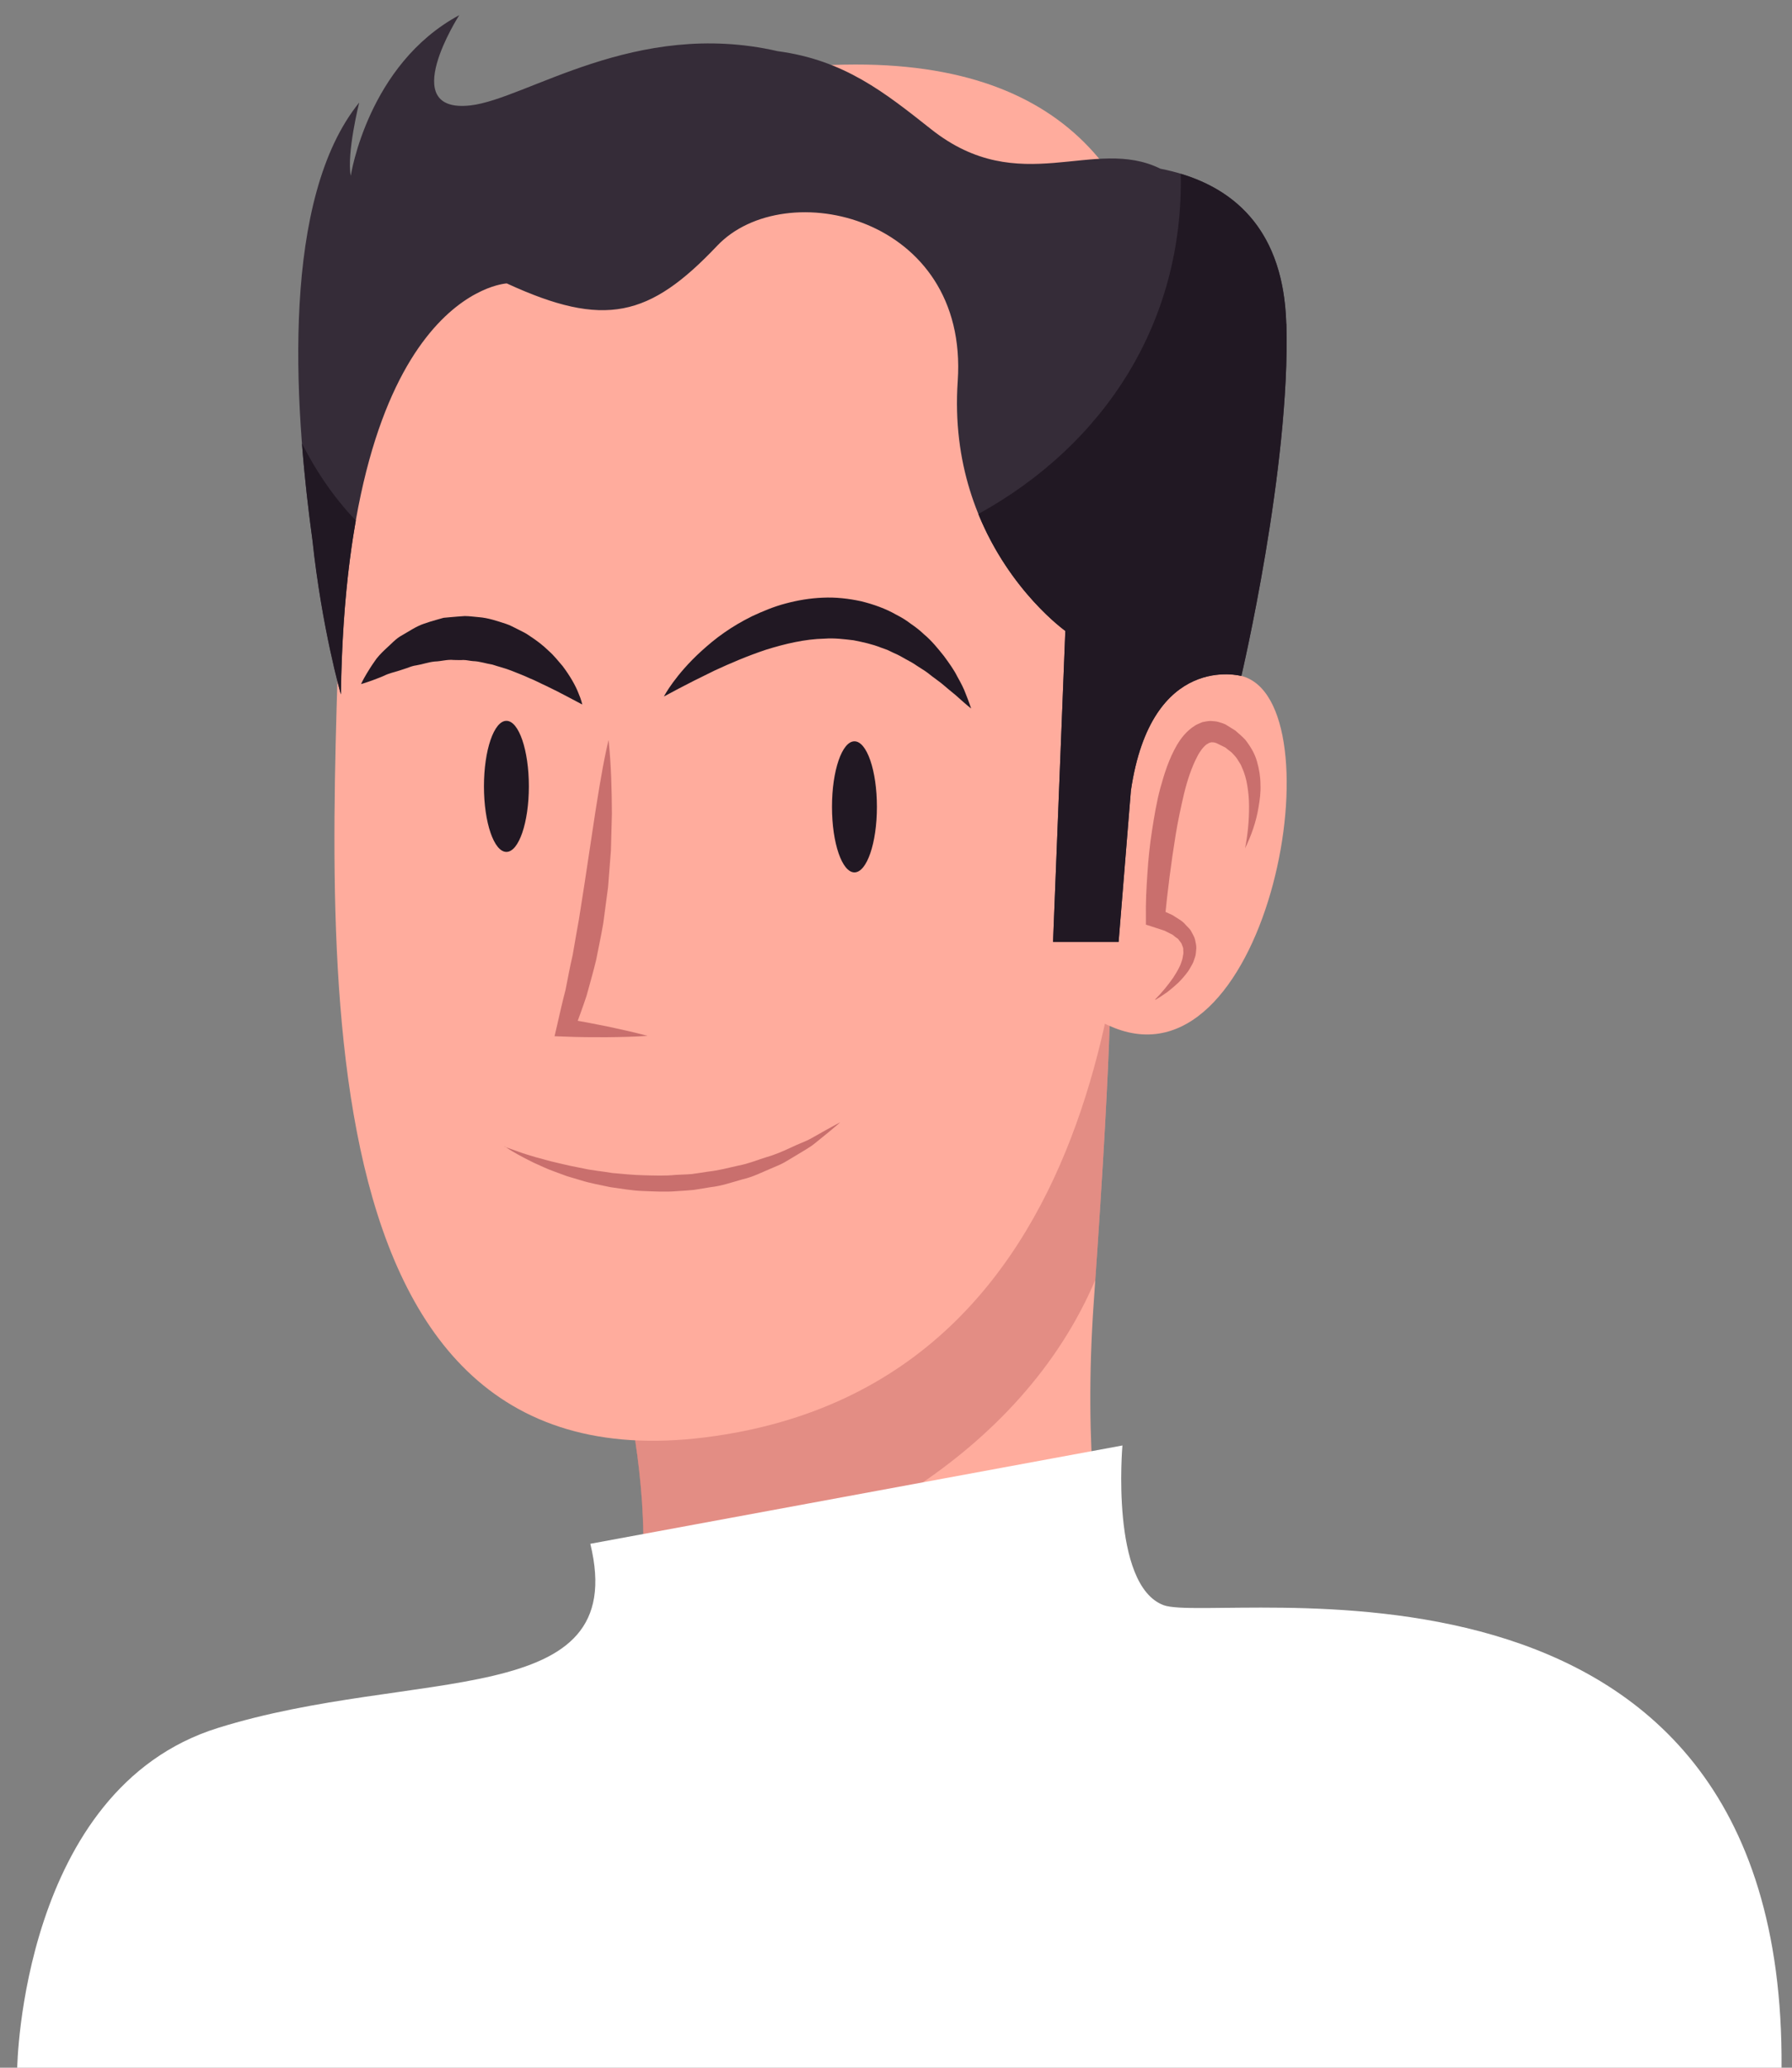
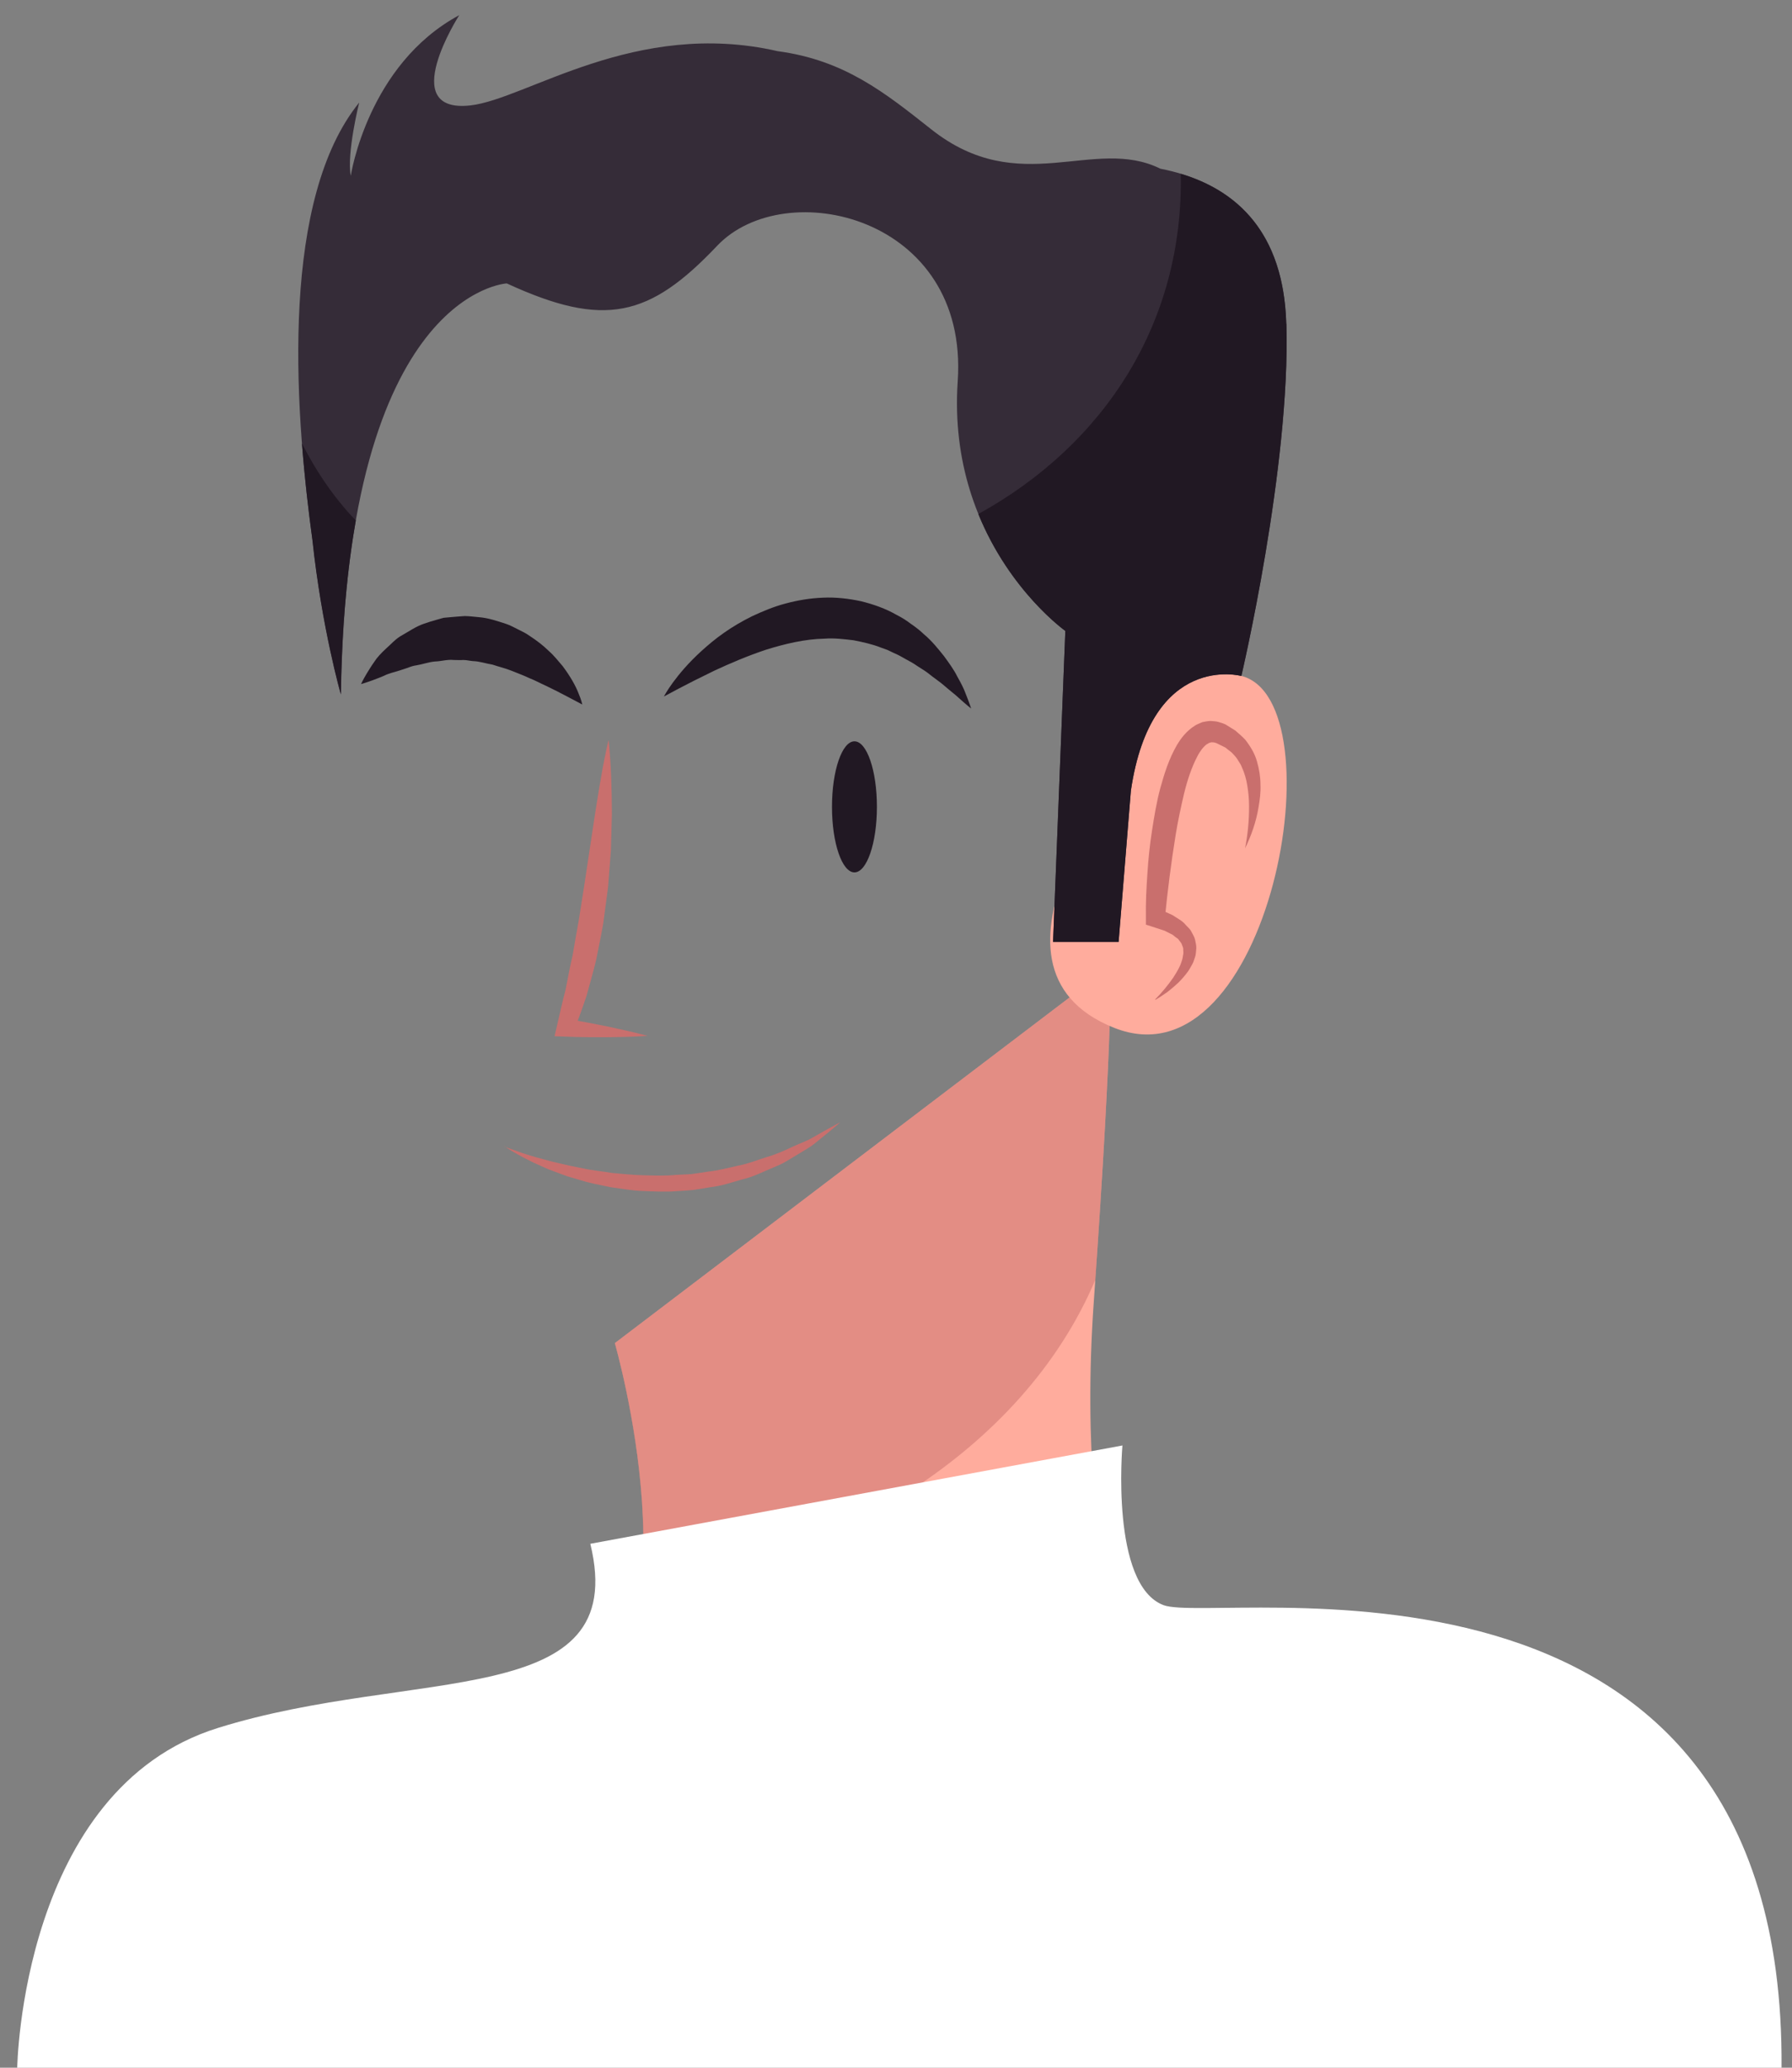
<svg xmlns="http://www.w3.org/2000/svg" width="65" height="75" viewBox="0 0 65 75" fill="none">
  <rect x="0" y="0" width="65" height="75" fill="#808080" stroke="none" />
  <g clip-path="url(#clip0_655_336)">
    <path d="M22.303 48.72C22.303 48.72 25.424 59.562 20.818 62.231C16.216 64.906 41.753 63.123 41.753 63.123C41.753 63.123 38.931 57.779 39.673 47.234C40.416 36.69 40.268 35.06 40.268 35.06L22.299 48.72H22.303Z" fill="#FFAC9D" />
    <path opacity="0.5" d="M23.218 57.788C30.142 56.64 37.053 52.732 39.732 46.419C40.407 36.609 40.268 35.06 40.268 35.06L22.299 48.72C22.299 48.72 23.74 53.74 23.213 57.788H23.218Z" fill="#C96F6D" />
    <path d="M21.412 55.996L40.713 52.43C40.713 52.43 40.268 57.477 42.199 58.22C44.131 58.963 64.769 54.803 64.621 75H0.625C0.625 75 0.774 64.901 7.901 62.677C15.028 60.449 22.898 62.083 21.412 55.996Z" fill="white" />
-     <path d="M29.827 2.374C29.827 2.374 12.651 7.826 12.353 20.806C12.083 32.728 10.125 54.069 25.568 52.137C41.011 50.206 40.857 31.931 41.159 27.487C41.605 20.955 47.543 1.419 29.822 2.374H29.827Z" fill="#FFAC9D" />
    <path d="M41.164 27.487C41.164 27.487 41.461 23.629 45.022 24.516C48.588 25.407 46.062 39.513 40.421 37.284C34.779 35.056 41.164 27.483 41.164 27.483V27.487Z" fill="#FFAC9D" />
    <path d="M46.656 11.747C46.548 7.992 44.387 6.565 42.091 6.12C39.673 4.922 36.99 7.232 33.78 4.692C32.1 3.364 30.633 2.18 28.206 1.856C23.046 0.672 19.093 3.594 17.067 3.823C14.357 4.129 16.658 0.55 16.658 0.55C13.335 2.338 12.723 6.376 12.723 6.376C12.569 5.557 13.029 3.72 13.029 3.72C10.237 7.169 10.62 14.462 11.336 19.586C11.678 22.791 12.367 25.187 12.367 25.187C12.569 10.568 18.382 10.28 18.382 10.28C21.925 11.914 23.56 11.504 26.013 8.915C28.467 6.327 35.144 7.826 34.739 13.823C34.329 19.82 38.642 22.881 38.642 22.881L38.197 34.164H40.574L41.02 28.672C41.762 23.624 45.026 24.516 45.026 24.516C45.026 24.516 46.809 16.943 46.661 11.747H46.656Z" fill="#352C38" />
    <path d="M46.656 11.747C46.562 8.398 44.828 6.907 42.829 6.304C42.933 11.689 40.078 16.11 35.486 18.645C36.63 21.459 38.642 22.886 38.642 22.886L38.197 34.169H40.574L41.02 28.676C41.762 23.629 45.027 24.52 45.027 24.52C45.027 24.52 46.809 16.948 46.661 11.752L46.656 11.747Z" fill="#211823" />
    <path d="M12.736 18.699C11.989 17.88 11.417 16.997 10.953 16.083C11.048 17.308 11.183 18.496 11.331 19.586C11.674 22.791 12.363 25.187 12.363 25.187C12.399 22.683 12.601 20.608 12.907 18.875C12.853 18.816 12.795 18.757 12.736 18.699Z" fill="#211823" />
    <path d="M22.078 26.866C22.168 27.753 22.191 28.635 22.195 29.522L22.159 30.851L22.056 32.179L21.88 33.502C21.804 33.944 21.709 34.38 21.624 34.817C21.52 35.254 21.394 35.681 21.277 36.114C21.137 36.541 20.98 36.96 20.827 37.379L20.552 36.956C21.043 37.037 21.534 37.131 22.024 37.23C22.515 37.334 23.001 37.442 23.488 37.572C22.983 37.608 22.484 37.617 21.984 37.622C21.484 37.622 20.984 37.622 20.485 37.599L20.115 37.586L20.21 37.176C20.309 36.753 20.399 36.33 20.512 35.911C20.597 35.483 20.674 35.06 20.773 34.637C20.849 34.209 20.917 33.782 20.998 33.354L21.2 32.066L21.592 29.468C21.664 29.036 21.727 28.599 21.808 28.163C21.88 27.726 21.97 27.289 22.069 26.857L22.078 26.866Z" fill="#C96F6D" />
    <path d="M18.297 41.589C18.297 41.589 18.486 41.665 18.819 41.778C18.981 41.841 19.188 41.899 19.422 41.971C19.661 42.03 19.922 42.115 20.215 42.178C20.503 42.25 20.818 42.318 21.155 42.381C21.489 42.457 21.849 42.484 22.209 42.547C22.578 42.579 22.956 42.62 23.344 42.629C23.731 42.638 24.122 42.656 24.514 42.615C24.708 42.602 24.906 42.602 25.099 42.584C25.293 42.556 25.487 42.529 25.676 42.498C26.058 42.457 26.428 42.358 26.788 42.277C27.152 42.21 27.481 42.07 27.805 41.971C28.134 41.877 28.427 41.746 28.697 41.62C28.962 41.489 29.228 41.404 29.44 41.282C29.651 41.161 29.836 41.057 29.989 40.972C30.295 40.801 30.48 40.706 30.48 40.706C30.48 40.706 30.331 40.841 30.056 41.066C29.917 41.179 29.75 41.314 29.557 41.471C29.363 41.629 29.116 41.76 28.854 41.922C28.724 42.003 28.584 42.084 28.44 42.169C28.296 42.25 28.134 42.309 27.972 42.381C27.648 42.516 27.31 42.692 26.932 42.777C26.558 42.881 26.18 43.016 25.775 43.061C25.572 43.092 25.37 43.128 25.167 43.16C24.964 43.182 24.757 43.191 24.55 43.205C24.136 43.241 23.726 43.214 23.321 43.2C22.916 43.187 22.52 43.11 22.142 43.061C21.763 42.98 21.399 42.917 21.061 42.809C20.894 42.759 20.728 42.71 20.57 42.664C20.417 42.606 20.264 42.552 20.12 42.498C19.832 42.399 19.58 42.268 19.35 42.169C19.129 42.057 18.936 41.962 18.778 41.872C18.468 41.701 18.305 41.58 18.305 41.58L18.297 41.589Z" fill="#C96F6D" />
    <path d="M24.086 25.254C24.086 25.254 24.186 25.061 24.406 24.759C24.627 24.457 24.969 24.043 25.446 23.611C25.685 23.395 25.955 23.165 26.261 22.953C26.567 22.737 26.909 22.535 27.283 22.35C27.661 22.175 28.062 22.004 28.494 21.891C28.926 21.774 29.381 21.697 29.849 21.679C30.313 21.657 30.786 21.711 31.241 21.81C31.691 21.922 32.123 22.076 32.501 22.292C32.695 22.391 32.875 22.499 33.041 22.629C33.213 22.746 33.37 22.868 33.51 23.003C33.807 23.251 34.032 23.539 34.239 23.796C34.433 24.061 34.608 24.304 34.725 24.543C34.856 24.773 34.959 24.975 35.023 25.151C35.162 25.497 35.225 25.7 35.225 25.7C35.225 25.7 35.054 25.565 34.784 25.322C34.653 25.196 34.473 25.065 34.289 24.903C34.104 24.736 33.87 24.588 33.645 24.403C33.528 24.313 33.393 24.241 33.262 24.151C33.136 24.061 32.996 23.985 32.852 23.908C32.713 23.827 32.569 23.746 32.416 23.683C32.339 23.647 32.267 23.611 32.191 23.575L31.952 23.489C31.637 23.363 31.299 23.291 30.961 23.224C30.615 23.183 30.268 23.138 29.908 23.165C29.197 23.179 28.467 23.354 27.787 23.566C27.108 23.791 26.473 24.066 25.928 24.318C25.388 24.579 24.928 24.813 24.604 24.984C24.28 25.16 24.091 25.259 24.091 25.259L24.086 25.254Z" fill="#211823" />
    <path d="M21.115 25.551C21.115 25.551 20.98 25.479 20.741 25.353C20.629 25.295 20.489 25.218 20.327 25.137C20.174 25.052 19.989 24.971 19.805 24.876C19.611 24.79 19.418 24.682 19.201 24.597C18.994 24.498 18.769 24.417 18.549 24.327C18.323 24.237 18.089 24.183 17.86 24.106C17.626 24.07 17.396 23.985 17.157 23.98C17.04 23.971 16.923 23.939 16.806 23.939C16.689 23.948 16.572 23.939 16.459 23.939C16.225 23.913 16 23.989 15.771 23.994C15.541 24.016 15.325 24.097 15.104 24.133C14.992 24.147 14.888 24.183 14.789 24.223C14.686 24.259 14.587 24.291 14.488 24.322C14.289 24.385 14.096 24.426 13.938 24.507C13.781 24.579 13.628 24.628 13.506 24.678C13.258 24.768 13.096 24.813 13.096 24.813C13.096 24.813 13.159 24.669 13.299 24.435C13.371 24.318 13.457 24.174 13.569 24.016C13.673 23.849 13.821 23.696 13.997 23.53C14.177 23.377 14.348 23.165 14.596 23.035C14.839 22.899 15.091 22.719 15.388 22.62C15.537 22.566 15.694 22.521 15.852 22.476L16.09 22.409L16.343 22.386C16.509 22.373 16.68 22.355 16.856 22.346C17.027 22.346 17.198 22.373 17.369 22.386C17.716 22.413 18.035 22.526 18.355 22.629C18.513 22.679 18.652 22.764 18.796 22.832C18.94 22.904 19.084 22.971 19.206 23.062C19.462 23.228 19.697 23.408 19.89 23.597C20.097 23.777 20.255 23.985 20.408 24.16C20.692 24.538 20.881 24.881 20.98 25.137C21.088 25.389 21.119 25.547 21.119 25.547L21.115 25.551Z" fill="#211823" />
    <path d="M31.808 29.266C31.808 30.576 31.443 31.643 30.993 31.643C30.543 31.643 30.178 30.58 30.178 29.266C30.178 27.951 30.543 26.889 30.993 26.889C31.443 26.889 31.808 27.951 31.808 29.266Z" fill="#211823" />
-     <path d="M19.183 28.523C19.183 29.833 18.819 30.9 18.369 30.9C17.918 30.9 17.554 29.837 17.554 28.523C17.554 27.208 17.918 26.146 18.369 26.146C18.819 26.146 19.183 27.208 19.183 28.523Z" fill="#211823" />
    <path d="M41.902 36.249C42.141 36.006 42.361 35.74 42.55 35.47C42.64 35.33 42.726 35.191 42.793 35.047C42.829 34.975 42.847 34.903 42.874 34.831C42.901 34.758 42.901 34.687 42.919 34.619C42.933 34.547 42.915 34.484 42.919 34.421C42.919 34.358 42.879 34.304 42.865 34.245C42.843 34.191 42.793 34.146 42.762 34.097C42.735 34.043 42.658 34.011 42.613 33.971L42.537 33.908L42.438 33.858L42.244 33.759L41.803 33.615L41.564 33.538V33.273C41.555 32.742 41.582 32.224 41.618 31.701C41.65 31.179 41.704 30.657 41.785 30.135C41.866 29.612 41.951 29.09 42.091 28.572C42.235 28.055 42.397 27.532 42.69 27.024C42.838 26.776 43.032 26.515 43.347 26.317C43.424 26.267 43.523 26.236 43.608 26.195C43.703 26.173 43.806 26.155 43.905 26.15C44 26.159 44.108 26.159 44.194 26.186L44.324 26.227L44.387 26.249L44.419 26.263L44.459 26.281H44.464L44.473 26.29L44.806 26.497C44.932 26.605 45.062 26.717 45.171 26.834C45.36 27.078 45.517 27.339 45.594 27.622C45.675 27.901 45.72 28.185 45.72 28.46C45.733 28.735 45.697 29.005 45.652 29.27C45.567 29.797 45.391 30.301 45.162 30.77C45.261 30.256 45.31 29.743 45.306 29.239C45.306 28.987 45.283 28.739 45.243 28.5C45.207 28.262 45.139 28.032 45.044 27.825C45.008 27.717 44.932 27.631 44.882 27.537C44.824 27.442 44.743 27.375 44.675 27.294C44.599 27.231 44.522 27.181 44.455 27.118L44.108 26.947H44.099L44.094 26.938C44.094 26.938 44.158 26.97 44.126 26.952H44.112L44.086 26.942L44.032 26.929C43.995 26.92 43.968 26.929 43.937 26.924C43.91 26.929 43.883 26.938 43.856 26.947C43.829 26.97 43.802 26.974 43.77 26.997C43.653 27.082 43.523 27.249 43.424 27.447C43.217 27.843 43.063 28.316 42.946 28.797C42.834 29.279 42.726 29.774 42.645 30.274C42.483 31.274 42.352 32.296 42.253 33.304L42.014 32.962C42.186 33.039 42.357 33.111 42.528 33.192L42.775 33.349C42.856 33.399 42.937 33.462 43.005 33.543C43.072 33.624 43.158 33.682 43.208 33.782C43.257 33.881 43.32 33.971 43.347 34.079C43.365 34.187 43.401 34.299 43.392 34.403C43.379 34.506 43.383 34.619 43.347 34.714C43.311 34.808 43.289 34.907 43.239 34.988C43.19 35.069 43.149 35.155 43.095 35.231C42.987 35.38 42.87 35.515 42.744 35.641C42.613 35.763 42.483 35.875 42.343 35.983C42.199 36.082 42.059 36.181 41.906 36.267L41.902 36.249Z" fill="#C96F6D" />
  </g>
  <defs>
    <clipPath id="clip0_655_336">
      <rect width="64" height="74.45" fill="white" transform="translate(0.625 0.55)" />
    </clipPath>
  </defs>
</svg>